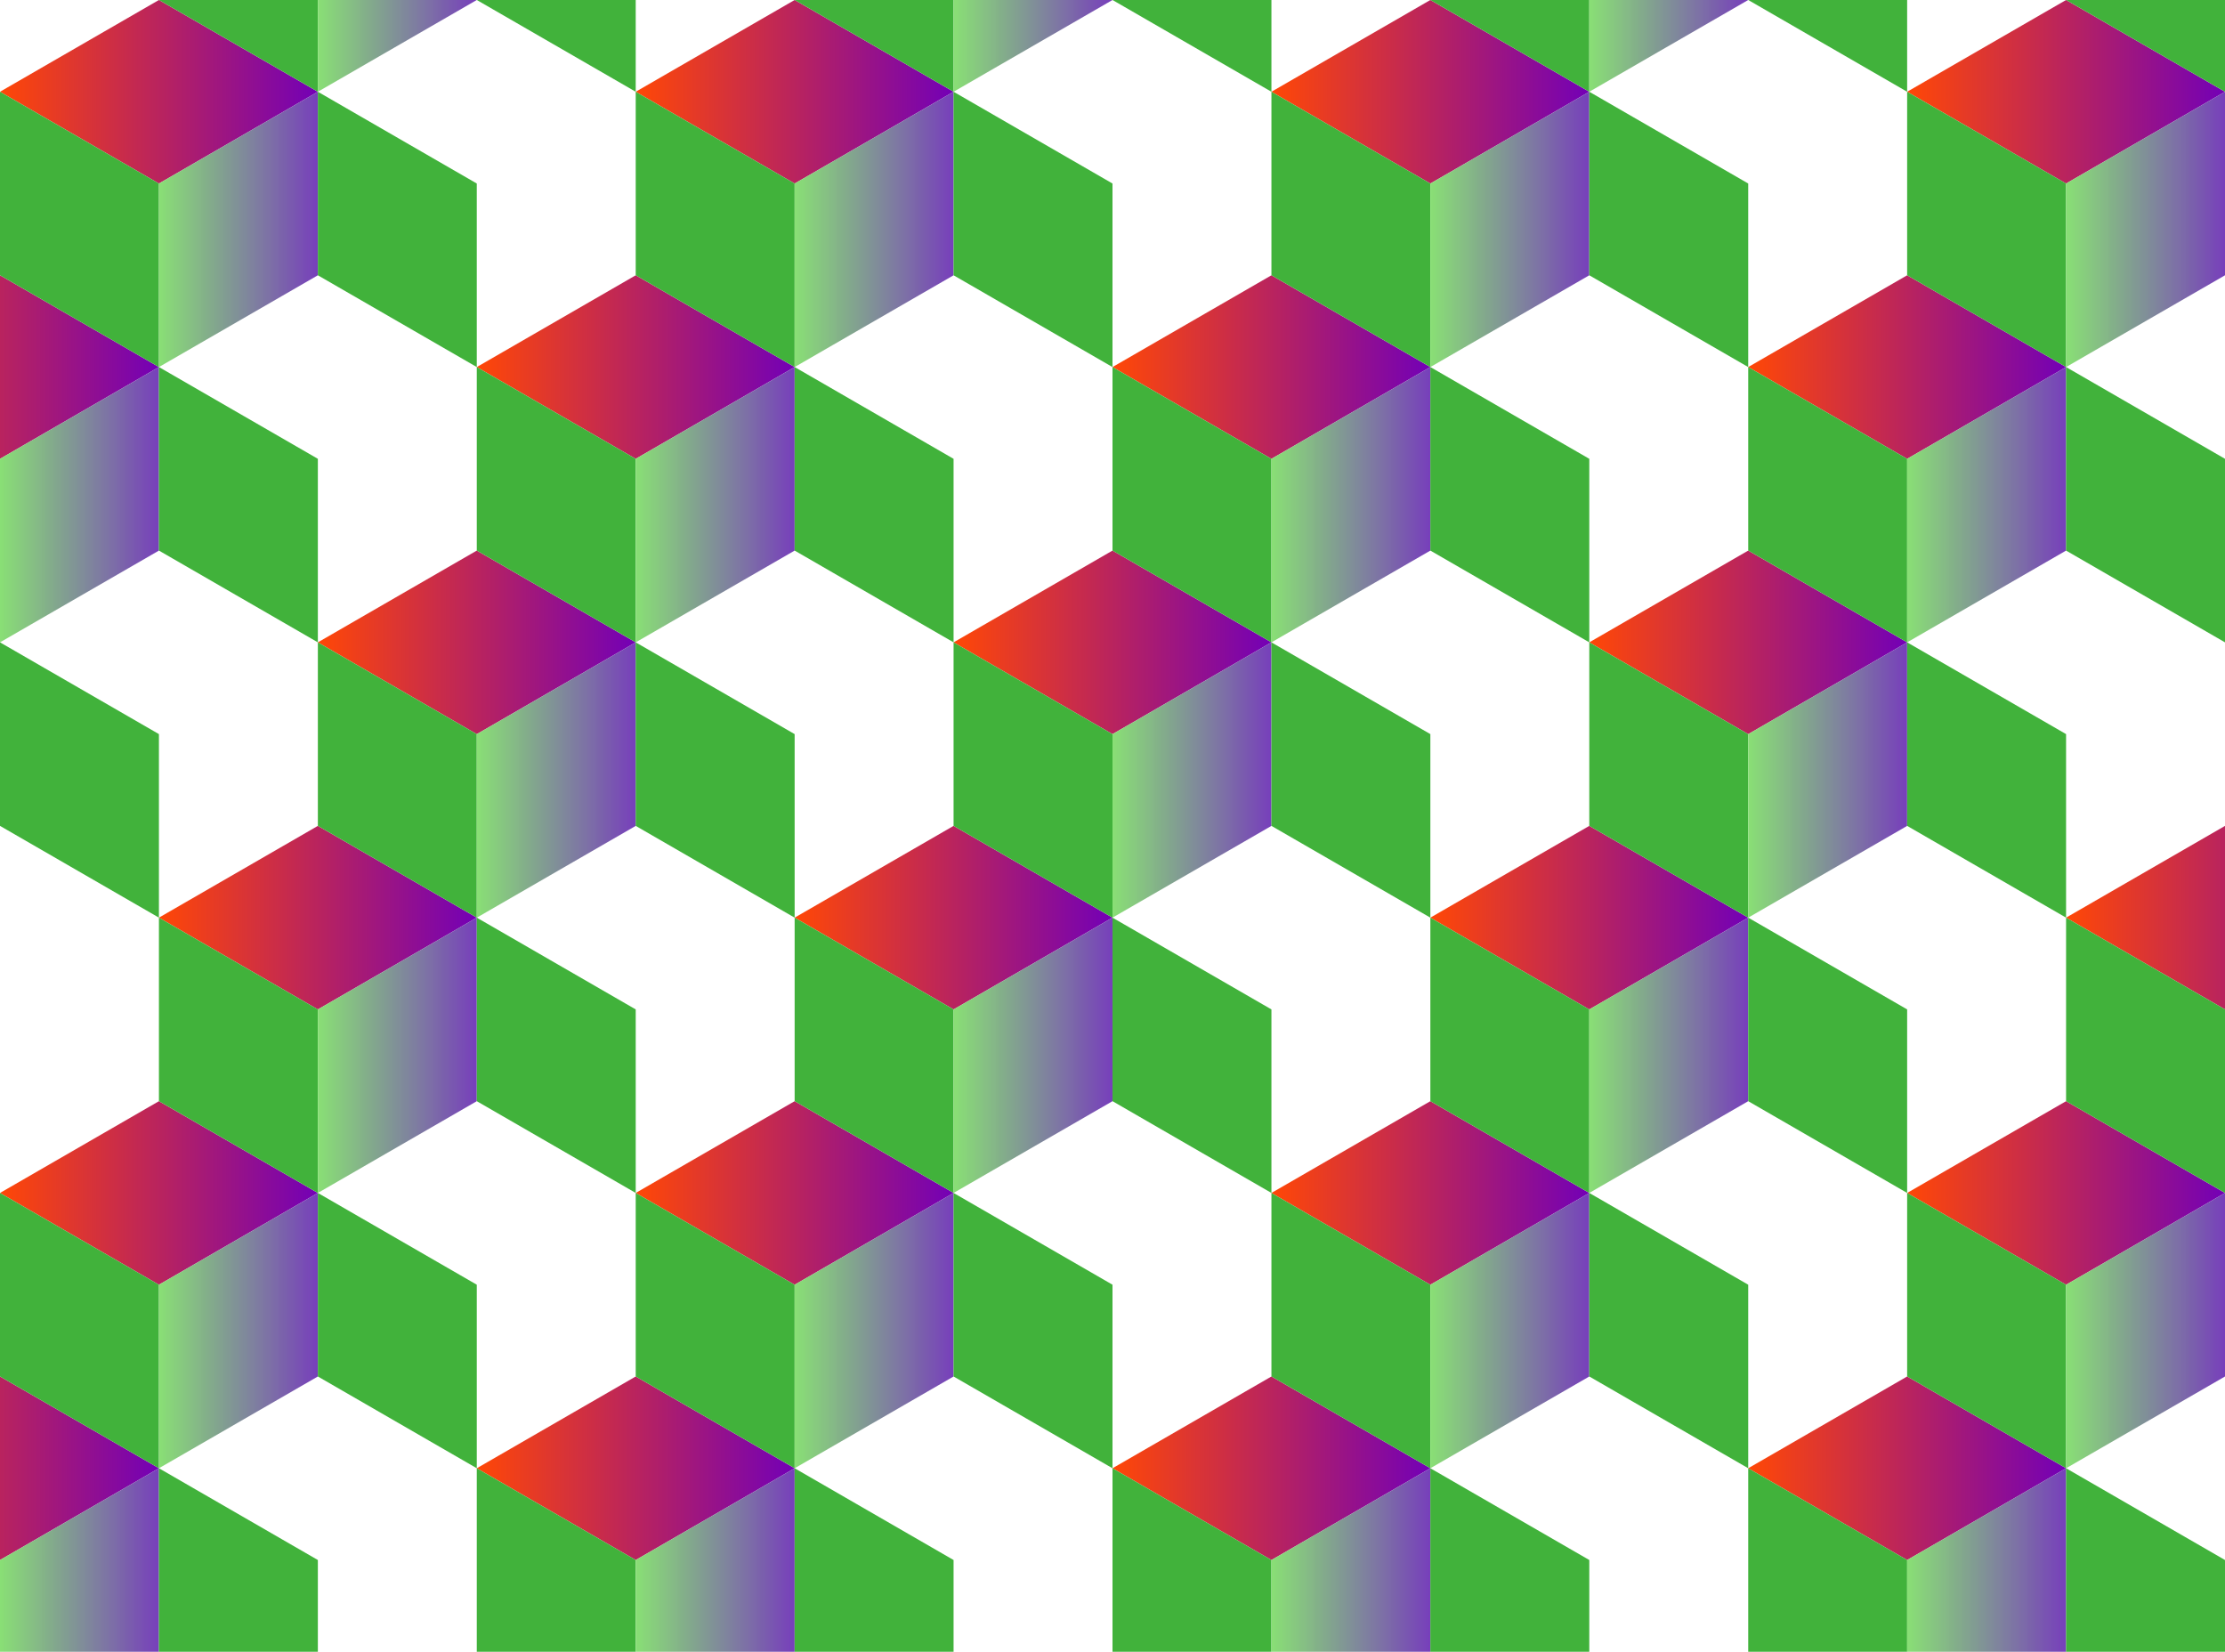
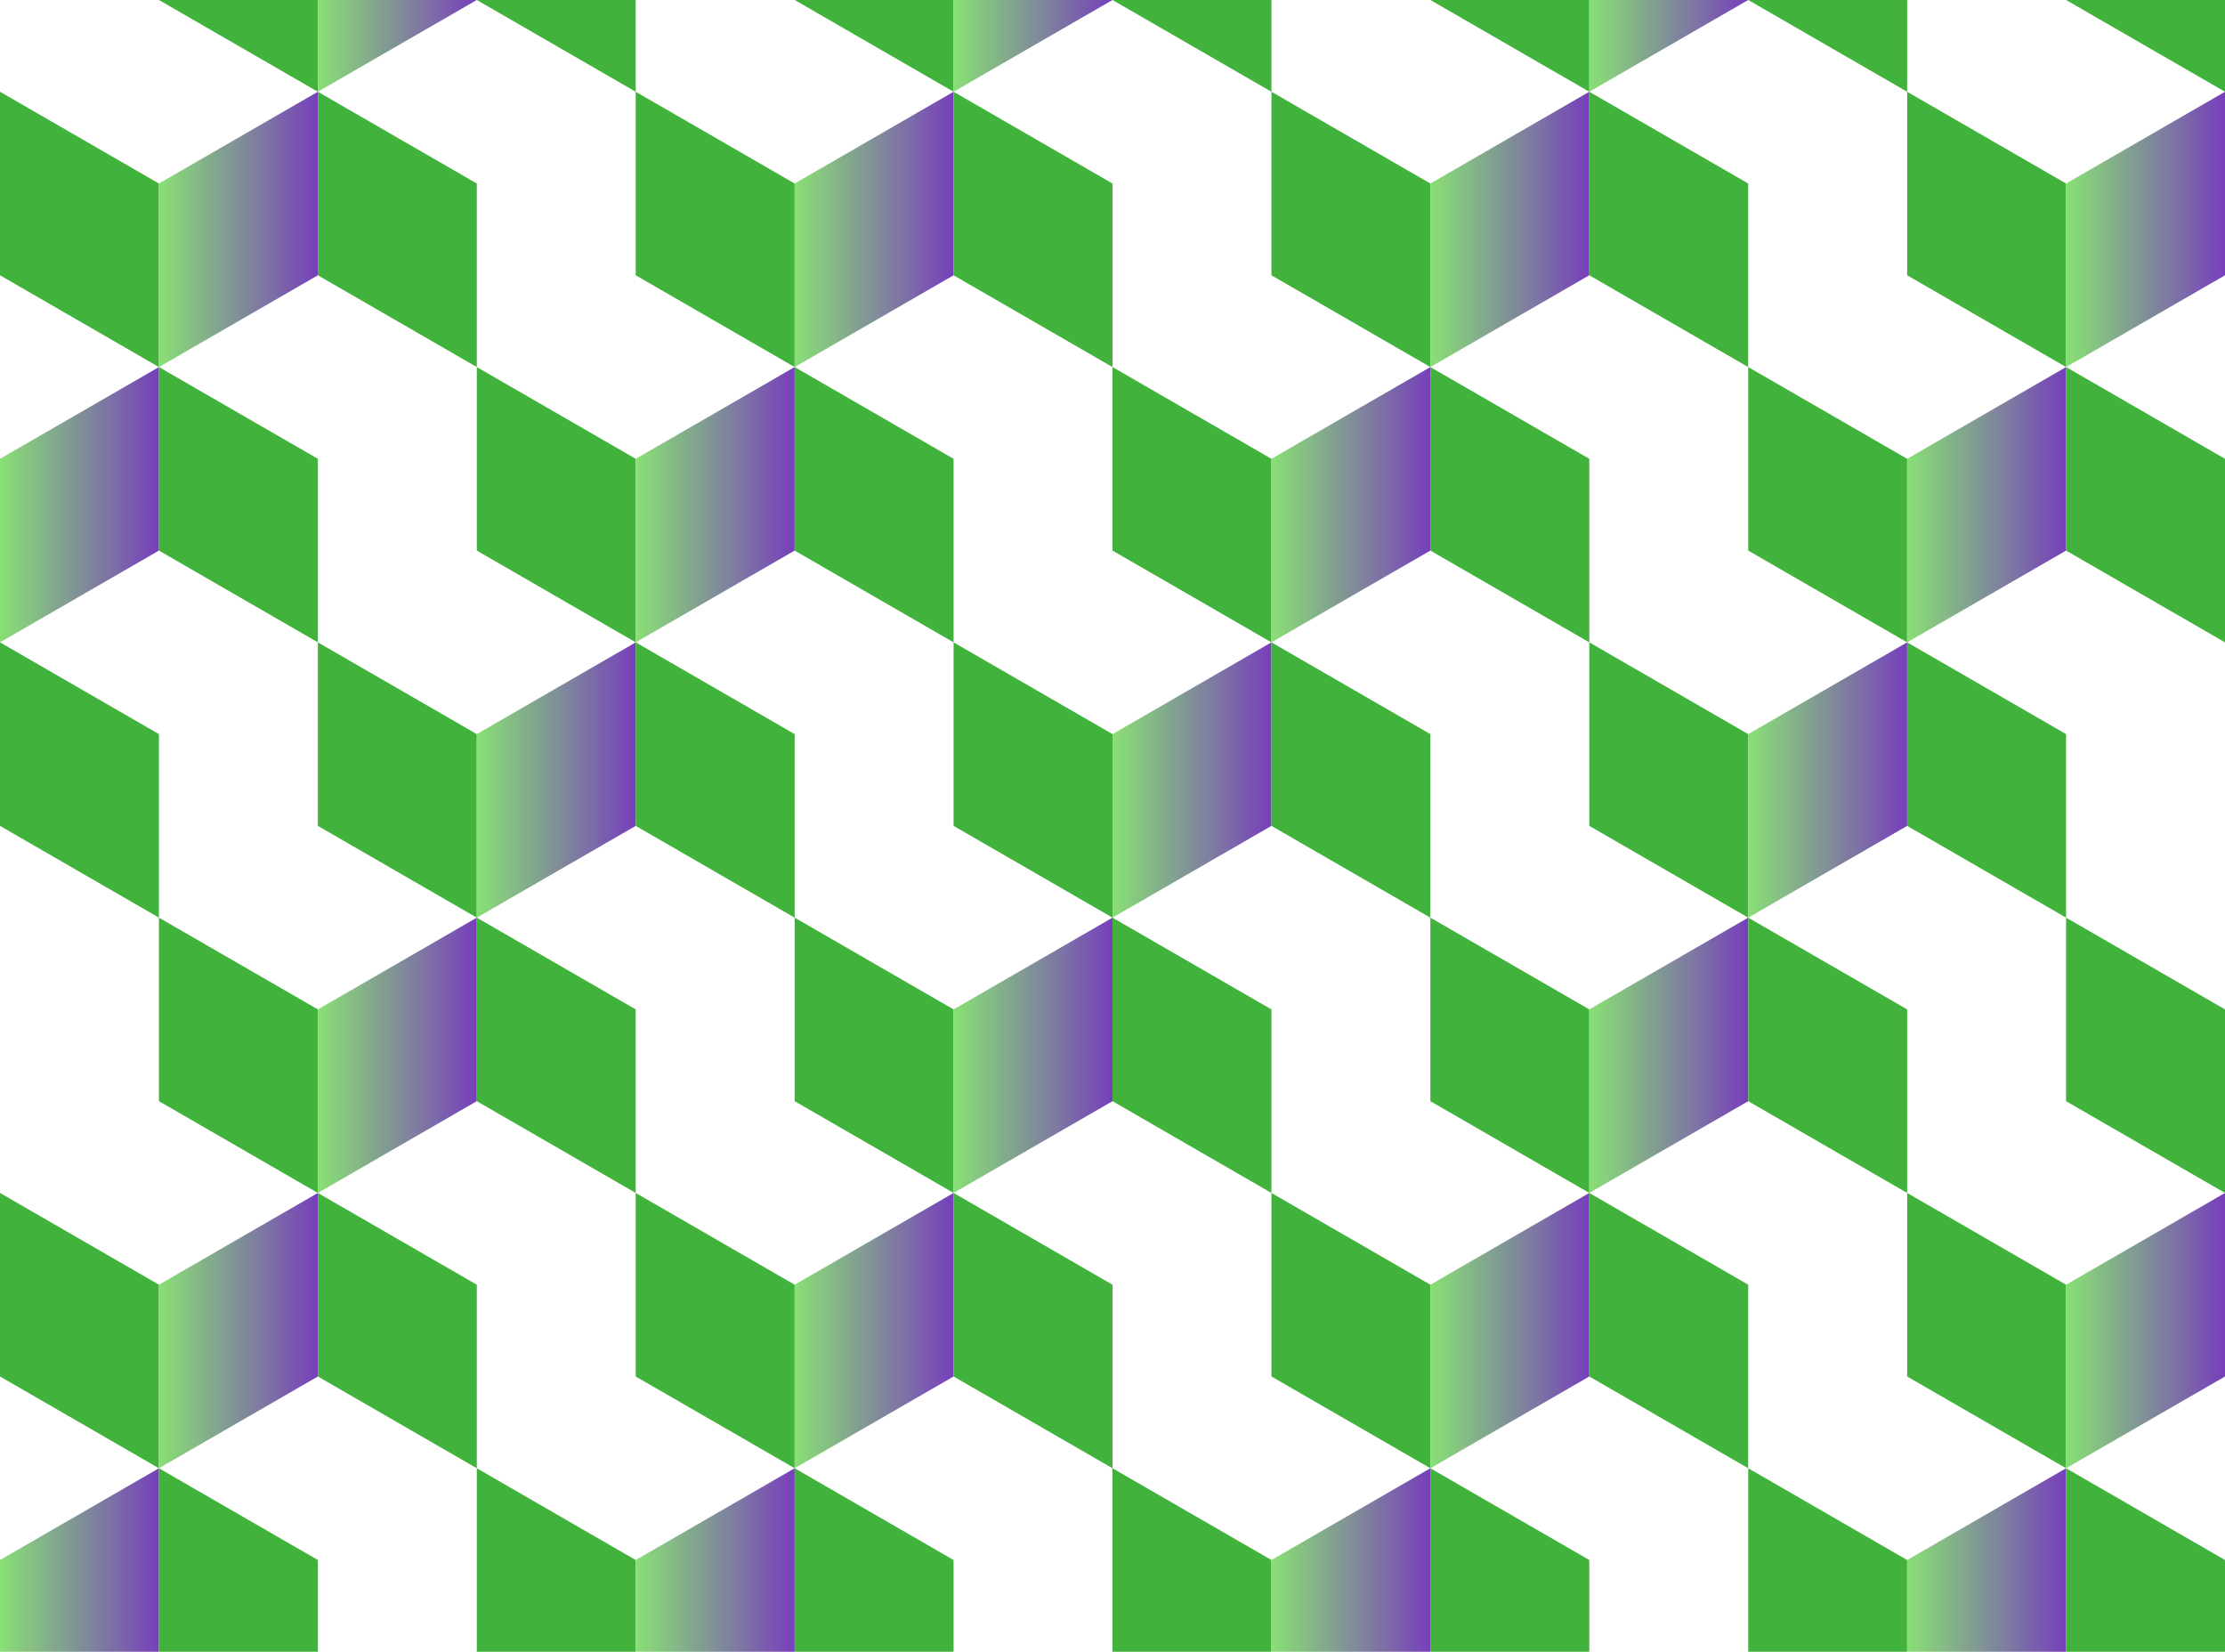
<svg xmlns="http://www.w3.org/2000/svg" xmlns:ns1="http://www.inkscape.org/namespaces/inkscape" xmlns:ns2="http://sodipodi.sourceforge.net/DTD/sodipodi-0.dtd" xmlns:xlink="http://www.w3.org/1999/xlink" width="363.731mm" height="269.998mm" viewBox="0 0 1288.811 956.686" id="svg2" version="1.1" ns1:version="0.91 r13725" ns2:docname="BackgroundPattern99Colour.svg">
  <ns2:namedview id="base" pagecolor="#ffffff" bordercolor="#666666" borderopacity="1.0" ns1:pageopacity="0" ns1:pageshadow="2" ns1:zoom="0.7003346" ns1:cx="644.40529" ns1:cy="478.34278" ns1:document-units="px" ns1:current-layer="layer1" showgrid="true" ns1:object-nodes="true" ns1:snap-smooth-nodes="true" fit-margin-top="0" fit-margin-left="0" fit-margin-right="0" fit-margin-bottom="0" ns1:window-width="1600" ns1:window-height="837" ns1:window-x="-8" ns1:window-y="-8" ns1:window-maximized="1" />
  <defs id="defs4">
    <linearGradient id="linearGradient4172">
      <stop style="stop-color:#ffffff;stop-opacity:1;" offset="0" id="stop4174" />
      <stop style="stop-color:#dcdcdc;stop-opacity:1;" offset="1" id="stop4176" />
    </linearGradient>
    <linearGradient id="linearGradient4156">
      <stop style="stop-color:#b8b8b8;stop-opacity:0.992;" offset="0" id="stop4158" />
      <stop style="stop-color:#181818;stop-opacity:1;" offset="1" id="stop4160" />
    </linearGradient>
    <linearGradient ns1:collect="always" xlink:href="#linearGradient4172" id="linearGradient4311-4" gradientUnits="userSpaceOnUse" x1="0" y1="414.567" x2="184.116" y2="414.567" />
    <linearGradient ns1:collect="always" xlink:href="#linearGradient4156" id="linearGradient4313-3" gradientUnits="userSpaceOnUse" x1="92.058" y1="494.291" x2="184.116" y2="494.291" />
    <linearGradient ns1:collect="always" xlink:href="#linearGradient4172" id="linearGradient4434" gradientUnits="userSpaceOnUse" x1="0" y1="414.567" x2="184.116" y2="414.567" />
    <linearGradient ns1:collect="always" xlink:href="#linearGradient4156" id="linearGradient4436" gradientUnits="userSpaceOnUse" x1="92.058" y1="494.291" x2="184.116" y2="494.291" />
    <linearGradient ns1:collect="always" xlink:href="#linearGradient4172-499" id="linearGradient4434-762" gradientUnits="userSpaceOnUse" x1="0" y1="414.567" x2="184.116" y2="414.567" />
    <linearGradient id="linearGradient4172-499">
      <stop style="stop-color:#ffffff;stop-opacity:1;" offset="0" id="stop4723" />
      <stop style="stop-color:#dcdcdc;stop-opacity:1;" offset="1" id="stop4725" />
    </linearGradient>
    <linearGradient ns1:collect="always" xlink:href="#linearGradient4156-814" id="linearGradient4436-722" gradientUnits="userSpaceOnUse" x1="92.058" y1="494.291" x2="184.116" y2="494.291" />
    <linearGradient id="linearGradient4156-814">
      <stop style="stop-color:#b8b8b8;stop-opacity:0.992;" offset="0" id="stop4729" />
      <stop style="stop-color:#181818;stop-opacity:1;" offset="1" id="stop4731" />
    </linearGradient>
    <linearGradient id="linearGradient4172-499-643">
      <stop style="stop-color:#ff4706;stop-opacity:1;" offset="0" id="stop9173" />
      <stop style="stop-color:#7300b6;stop-opacity:1;" offset="1" id="stop9175" />
    </linearGradient>
    <linearGradient id="linearGradient4156-814-922">
      <stop style="stop-color:#88df74;stop-opacity:0.992;" offset="0" id="stop9179" />
      <stop style="stop-color:#773fbb;stop-opacity:1;" offset="1" id="stop9181" />
    </linearGradient>
    <clipPath clipPathUnits="userSpaceOnUse" id="clipPath14426-3">
      <rect style="opacity:1;fill:#dbdbdb;fill-opacity:0.491;stroke:none;stroke-opacity:1" id="rect14428-0" width="1288.811" height="1116.142" x="92.057" y="-595.276" />
    </clipPath>
    <linearGradient ns1:collect="always" xlink:href="#linearGradient4172-499-643" id="linearGradient14448" gradientUnits="userSpaceOnUse" x1="0" y1="414.567" x2="184.116" y2="414.567" />
    <linearGradient ns1:collect="always" xlink:href="#linearGradient4156-814-922" id="linearGradient14456" gradientUnits="userSpaceOnUse" x1="92.058" y1="494.291" x2="184.116" y2="494.291" />
    <linearGradient ns1:collect="always" xlink:href="#linearGradient4172-499-643" id="linearGradient14464" gradientUnits="userSpaceOnUse" x1="0" y1="414.567" x2="184.116" y2="414.567" />
    <linearGradient ns1:collect="always" xlink:href="#linearGradient4156-814-922" id="linearGradient14472" gradientUnits="userSpaceOnUse" x1="92.058" y1="494.291" x2="184.116" y2="494.291" />
    <linearGradient ns1:collect="always" xlink:href="#linearGradient4172-499-643" id="linearGradient14480" gradientUnits="userSpaceOnUse" x1="0" y1="414.567" x2="184.116" y2="414.567" />
    <linearGradient ns1:collect="always" xlink:href="#linearGradient4156-814-922" id="linearGradient14488" gradientUnits="userSpaceOnUse" x1="92.058" y1="494.291" x2="184.116" y2="494.291" />
    <linearGradient ns1:collect="always" xlink:href="#linearGradient4172-499-643" id="linearGradient14496" gradientUnits="userSpaceOnUse" x1="0" y1="414.567" x2="184.116" y2="414.567" />
    <linearGradient ns1:collect="always" xlink:href="#linearGradient4156-814-922" id="linearGradient14504" gradientUnits="userSpaceOnUse" x1="92.058" y1="494.291" x2="184.116" y2="494.291" />
    <linearGradient ns1:collect="always" xlink:href="#linearGradient4172-499-643" id="linearGradient14512" gradientUnits="userSpaceOnUse" x1="0" y1="414.567" x2="184.116" y2="414.567" />
    <linearGradient ns1:collect="always" xlink:href="#linearGradient4156-814-922" id="linearGradient14520" gradientUnits="userSpaceOnUse" x1="92.058" y1="494.291" x2="184.116" y2="494.291" />
    <linearGradient ns1:collect="always" xlink:href="#linearGradient4172-499-643" id="linearGradient14528" gradientUnits="userSpaceOnUse" x1="0" y1="414.567" x2="184.116" y2="414.567" />
    <linearGradient ns1:collect="always" xlink:href="#linearGradient4156-814-922" id="linearGradient14536" gradientUnits="userSpaceOnUse" x1="92.058" y1="494.291" x2="184.116" y2="494.291" />
    <linearGradient ns1:collect="always" xlink:href="#linearGradient4172-499-643" id="linearGradient14544" gradientUnits="userSpaceOnUse" x1="0" y1="414.567" x2="184.116" y2="414.567" />
    <linearGradient ns1:collect="always" xlink:href="#linearGradient4156-814-922" id="linearGradient14552" gradientUnits="userSpaceOnUse" x1="92.058" y1="494.291" x2="184.116" y2="494.291" />
    <linearGradient ns1:collect="always" xlink:href="#linearGradient4172-499-643" id="linearGradient14560" gradientUnits="userSpaceOnUse" x1="0" y1="414.567" x2="184.116" y2="414.567" />
    <linearGradient ns1:collect="always" xlink:href="#linearGradient4156-814-922" id="linearGradient14568" gradientUnits="userSpaceOnUse" x1="92.058" y1="494.291" x2="184.116" y2="494.291" />
    <linearGradient ns1:collect="always" xlink:href="#linearGradient4172-499-643" id="linearGradient14576" gradientUnits="userSpaceOnUse" x1="0" y1="414.567" x2="184.116" y2="414.567" />
    <linearGradient ns1:collect="always" xlink:href="#linearGradient4156-814-922" id="linearGradient14584" gradientUnits="userSpaceOnUse" x1="92.058" y1="494.291" x2="184.116" y2="494.291" />
    <linearGradient ns1:collect="always" xlink:href="#linearGradient4172-499-643" id="linearGradient14592" gradientUnits="userSpaceOnUse" x1="0" y1="414.567" x2="184.116" y2="414.567" />
    <linearGradient ns1:collect="always" xlink:href="#linearGradient4156-814-922" id="linearGradient14600" gradientUnits="userSpaceOnUse" x1="92.058" y1="494.291" x2="184.116" y2="494.291" />
    <linearGradient ns1:collect="always" xlink:href="#linearGradient4172-499-643" id="linearGradient14608" gradientUnits="userSpaceOnUse" x1="0" y1="414.567" x2="184.116" y2="414.567" />
    <linearGradient ns1:collect="always" xlink:href="#linearGradient4156-814-922" id="linearGradient14616" gradientUnits="userSpaceOnUse" x1="92.058" y1="494.291" x2="184.116" y2="494.291" />
    <linearGradient ns1:collect="always" xlink:href="#linearGradient4172-499-643" id="linearGradient14624" gradientUnits="userSpaceOnUse" x1="0" y1="414.567" x2="184.116" y2="414.567" />
    <linearGradient ns1:collect="always" xlink:href="#linearGradient4156-814-922" id="linearGradient14632" gradientUnits="userSpaceOnUse" x1="92.058" y1="494.291" x2="184.116" y2="494.291" />
    <linearGradient ns1:collect="always" xlink:href="#linearGradient4172-499-643" id="linearGradient14640" gradientUnits="userSpaceOnUse" x1="0" y1="414.567" x2="184.116" y2="414.567" />
    <linearGradient ns1:collect="always" xlink:href="#linearGradient4156-814-922" id="linearGradient14648" gradientUnits="userSpaceOnUse" x1="92.058" y1="494.291" x2="184.116" y2="494.291" />
    <linearGradient ns1:collect="always" xlink:href="#linearGradient4172-499-643" id="linearGradient14656" gradientUnits="userSpaceOnUse" x1="0" y1="414.567" x2="184.116" y2="414.567" />
    <linearGradient ns1:collect="always" xlink:href="#linearGradient4156-814-922" id="linearGradient14664" gradientUnits="userSpaceOnUse" x1="92.058" y1="494.291" x2="184.116" y2="494.291" />
    <linearGradient ns1:collect="always" xlink:href="#linearGradient4172-499-643" id="linearGradient14672" gradientUnits="userSpaceOnUse" x1="0" y1="414.567" x2="184.116" y2="414.567" />
    <linearGradient ns1:collect="always" xlink:href="#linearGradient4156-814-922" id="linearGradient14680" gradientUnits="userSpaceOnUse" x1="92.058" y1="494.291" x2="184.116" y2="494.291" />
    <linearGradient ns1:collect="always" xlink:href="#linearGradient4172-499-643" id="linearGradient14688" gradientUnits="userSpaceOnUse" x1="0" y1="414.567" x2="184.116" y2="414.567" />
    <linearGradient ns1:collect="always" xlink:href="#linearGradient4156-814-922" id="linearGradient14696" gradientUnits="userSpaceOnUse" x1="92.058" y1="494.291" x2="184.116" y2="494.291" />
    <linearGradient ns1:collect="always" xlink:href="#linearGradient4172-499-643" id="linearGradient14704" gradientUnits="userSpaceOnUse" x1="0" y1="414.567" x2="184.116" y2="414.567" />
    <linearGradient ns1:collect="always" xlink:href="#linearGradient4156-814-922" id="linearGradient14712" gradientUnits="userSpaceOnUse" x1="92.058" y1="494.291" x2="184.116" y2="494.291" />
    <linearGradient ns1:collect="always" xlink:href="#linearGradient4172-499-643" id="linearGradient14720" gradientUnits="userSpaceOnUse" x1="0" y1="414.567" x2="184.116" y2="414.567" />
    <linearGradient ns1:collect="always" xlink:href="#linearGradient4156-814-922" id="linearGradient14728" gradientUnits="userSpaceOnUse" x1="92.058" y1="494.291" x2="184.116" y2="494.291" />
    <linearGradient ns1:collect="always" xlink:href="#linearGradient4172-499-643" id="linearGradient14736" gradientUnits="userSpaceOnUse" x1="0" y1="414.567" x2="184.116" y2="414.567" />
    <linearGradient ns1:collect="always" xlink:href="#linearGradient4156-814-922" id="linearGradient14744" gradientUnits="userSpaceOnUse" x1="92.058" y1="494.291" x2="184.116" y2="494.291" />
    <linearGradient ns1:collect="always" xlink:href="#linearGradient4172-499-643" id="linearGradient14752" gradientUnits="userSpaceOnUse" x1="0" y1="414.567" x2="184.116" y2="414.567" />
    <linearGradient ns1:collect="always" xlink:href="#linearGradient4156-814-922" id="linearGradient14760" gradientUnits="userSpaceOnUse" x1="92.058" y1="494.291" x2="184.116" y2="494.291" />
    <linearGradient ns1:collect="always" xlink:href="#linearGradient4172-499-643" id="linearGradient14768" gradientUnits="userSpaceOnUse" x1="0" y1="414.567" x2="184.116" y2="414.567" />
    <linearGradient ns1:collect="always" xlink:href="#linearGradient4156-814-922" id="linearGradient14776" gradientUnits="userSpaceOnUse" x1="92.058" y1="494.291" x2="184.116" y2="494.291" />
    <linearGradient ns1:collect="always" xlink:href="#linearGradient4172-499-643" id="linearGradient14784" gradientUnits="userSpaceOnUse" x1="0" y1="414.567" x2="184.116" y2="414.567" />
    <linearGradient ns1:collect="always" xlink:href="#linearGradient4156-814-922" id="linearGradient14792" gradientUnits="userSpaceOnUse" x1="92.058" y1="494.291" x2="184.116" y2="494.291" />
    <linearGradient ns1:collect="always" xlink:href="#linearGradient4172-499-643" id="linearGradient14800" gradientUnits="userSpaceOnUse" x1="0" y1="414.567" x2="184.116" y2="414.567" />
    <linearGradient ns1:collect="always" xlink:href="#linearGradient4156-814-922" id="linearGradient14808" gradientUnits="userSpaceOnUse" x1="92.058" y1="494.291" x2="184.116" y2="494.291" />
    <linearGradient ns1:collect="always" xlink:href="#linearGradient4172-499-643" id="linearGradient14816" gradientUnits="userSpaceOnUse" x1="0" y1="414.567" x2="184.116" y2="414.567" />
    <linearGradient ns1:collect="always" xlink:href="#linearGradient4156-814-922" id="linearGradient14824" gradientUnits="userSpaceOnUse" x1="92.058" y1="494.291" x2="184.116" y2="494.291" />
    <linearGradient ns1:collect="always" xlink:href="#linearGradient4172-499-643" id="linearGradient14832" gradientUnits="userSpaceOnUse" x1="0" y1="414.567" x2="184.116" y2="414.567" />
    <linearGradient ns1:collect="always" xlink:href="#linearGradient4156-814-922" id="linearGradient14840" gradientUnits="userSpaceOnUse" x1="92.058" y1="494.291" x2="184.116" y2="494.291" />
    <linearGradient ns1:collect="always" xlink:href="#linearGradient4172-499-643" id="linearGradient14848" gradientUnits="userSpaceOnUse" x1="0" y1="414.567" x2="184.116" y2="414.567" />
    <linearGradient ns1:collect="always" xlink:href="#linearGradient4156-814-922" id="linearGradient14856" gradientUnits="userSpaceOnUse" x1="92.058" y1="494.291" x2="184.116" y2="494.291" />
    <linearGradient ns1:collect="always" xlink:href="#linearGradient4172-499-643" id="linearGradient14864" gradientUnits="userSpaceOnUse" x1="0" y1="414.567" x2="184.116" y2="414.567" />
    <linearGradient ns1:collect="always" xlink:href="#linearGradient4156-814-922" id="linearGradient14872" gradientUnits="userSpaceOnUse" x1="92.058" y1="494.291" x2="184.116" y2="494.291" />
    <linearGradient ns1:collect="always" xlink:href="#linearGradient4172-499-643" id="linearGradient14880" gradientUnits="userSpaceOnUse" x1="0" y1="414.567" x2="184.116" y2="414.567" />
    <linearGradient ns1:collect="always" xlink:href="#linearGradient4156-814-922" id="linearGradient14888" gradientUnits="userSpaceOnUse" x1="92.058" y1="494.291" x2="184.116" y2="494.291" />
    <linearGradient ns1:collect="always" xlink:href="#linearGradient4172-499-643" id="linearGradient14896" gradientUnits="userSpaceOnUse" x1="0" y1="414.567" x2="184.116" y2="414.567" />
    <linearGradient ns1:collect="always" xlink:href="#linearGradient4156-814-922" id="linearGradient14904" gradientUnits="userSpaceOnUse" x1="92.058" y1="494.291" x2="184.116" y2="494.291" />
    <linearGradient ns1:collect="always" xlink:href="#linearGradient4172-499-643" id="linearGradient14912" gradientUnits="userSpaceOnUse" x1="0" y1="414.567" x2="184.116" y2="414.567" />
    <linearGradient ns1:collect="always" xlink:href="#linearGradient4156-814-922" id="linearGradient14920" gradientUnits="userSpaceOnUse" x1="92.058" y1="494.291" x2="184.116" y2="494.291" />
    <linearGradient ns1:collect="always" xlink:href="#linearGradient4172-499-643" id="linearGradient14928" gradientUnits="userSpaceOnUse" x1="0" y1="414.567" x2="184.116" y2="414.567" />
    <linearGradient ns1:collect="always" xlink:href="#linearGradient4156-814-922" id="linearGradient14936" gradientUnits="userSpaceOnUse" x1="92.058" y1="494.291" x2="184.116" y2="494.291" />
    <linearGradient ns1:collect="always" xlink:href="#linearGradient4172-499-643" id="linearGradient14944" gradientUnits="userSpaceOnUse" x1="0" y1="414.567" x2="184.116" y2="414.567" />
    <linearGradient ns1:collect="always" xlink:href="#linearGradient4156-814-922" id="linearGradient14952" gradientUnits="userSpaceOnUse" x1="92.058" y1="494.291" x2="184.116" y2="494.291" />
    <linearGradient ns1:collect="always" xlink:href="#linearGradient4172-499-643" id="linearGradient14960" gradientUnits="userSpaceOnUse" x1="0" y1="414.567" x2="184.116" y2="414.567" />
    <linearGradient ns1:collect="always" xlink:href="#linearGradient4156-814-922" id="linearGradient14968" gradientUnits="userSpaceOnUse" x1="92.058" y1="494.291" x2="184.116" y2="494.291" />
    <linearGradient ns1:collect="always" xlink:href="#linearGradient4172-499-643" id="linearGradient14976" gradientUnits="userSpaceOnUse" x1="0" y1="414.567" x2="184.116" y2="414.567" />
    <linearGradient ns1:collect="always" xlink:href="#linearGradient4156-814-922" id="linearGradient14984" gradientUnits="userSpaceOnUse" x1="92.058" y1="494.291" x2="184.116" y2="494.291" />
    <linearGradient ns1:collect="always" xlink:href="#linearGradient4172-499-643" id="linearGradient14992" gradientUnits="userSpaceOnUse" x1="0" y1="414.567" x2="184.116" y2="414.567" />
    <linearGradient ns1:collect="always" xlink:href="#linearGradient4156-814-922" id="linearGradient15000" gradientUnits="userSpaceOnUse" x1="92.058" y1="494.291" x2="184.116" y2="494.291" />
    <linearGradient ns1:collect="always" xlink:href="#linearGradient4172-499-643" id="linearGradient15008" gradientUnits="userSpaceOnUse" x1="0" y1="414.567" x2="184.116" y2="414.567" />
    <linearGradient ns1:collect="always" xlink:href="#linearGradient4156-814-922" id="linearGradient15016" gradientUnits="userSpaceOnUse" x1="92.058" y1="494.291" x2="184.116" y2="494.291" />
    <linearGradient ns1:collect="always" xlink:href="#linearGradient4172-499-643" id="linearGradient15024" gradientUnits="userSpaceOnUse" x1="0" y1="414.567" x2="184.116" y2="414.567" />
    <linearGradient ns1:collect="always" xlink:href="#linearGradient4156-814-922" id="linearGradient15032" gradientUnits="userSpaceOnUse" x1="92.058" y1="494.291" x2="184.116" y2="494.291" />
    <linearGradient ns1:collect="always" xlink:href="#linearGradient4172-499-643" id="linearGradient15040" gradientUnits="userSpaceOnUse" x1="0" y1="414.567" x2="184.116" y2="414.567" />
    <linearGradient ns1:collect="always" xlink:href="#linearGradient4156-814-922" id="linearGradient15048" gradientUnits="userSpaceOnUse" x1="92.058" y1="494.291" x2="184.116" y2="494.291" />
    <linearGradient ns1:collect="always" xlink:href="#linearGradient4172-499-643" id="linearGradient15056" gradientUnits="userSpaceOnUse" x1="0" y1="414.567" x2="184.116" y2="414.567" />
    <linearGradient ns1:collect="always" xlink:href="#linearGradient4156-814-922" id="linearGradient15064" gradientUnits="userSpaceOnUse" x1="92.058" y1="494.291" x2="184.116" y2="494.291" />
    <linearGradient ns1:collect="always" xlink:href="#linearGradient4172-499-643" id="linearGradient15072" gradientUnits="userSpaceOnUse" x1="0" y1="414.567" x2="184.116" y2="414.567" />
    <linearGradient ns1:collect="always" xlink:href="#linearGradient4156-814-922" id="linearGradient15080" gradientUnits="userSpaceOnUse" x1="92.058" y1="494.291" x2="184.116" y2="494.291" />
    <linearGradient ns1:collect="always" xlink:href="#linearGradient4172-499-643" id="linearGradient15088" gradientUnits="userSpaceOnUse" x1="0" y1="414.567" x2="184.116" y2="414.567" />
    <linearGradient ns1:collect="always" xlink:href="#linearGradient4156-814-922" id="linearGradient15096" gradientUnits="userSpaceOnUse" x1="92.058" y1="494.291" x2="184.116" y2="494.291" />
    <linearGradient ns1:collect="always" xlink:href="#linearGradient4172-499-643" id="linearGradient15104" gradientUnits="userSpaceOnUse" x1="0" y1="414.567" x2="184.116" y2="414.567" />
    <linearGradient ns1:collect="always" xlink:href="#linearGradient4156-814-922" id="linearGradient15112" gradientUnits="userSpaceOnUse" x1="92.058" y1="494.291" x2="184.116" y2="494.291" />
    <linearGradient ns1:collect="always" xlink:href="#linearGradient4172-499-643" id="linearGradient15120" gradientUnits="userSpaceOnUse" x1="0" y1="414.567" x2="184.116" y2="414.567" />
    <linearGradient ns1:collect="always" xlink:href="#linearGradient4156-814-922" id="linearGradient15128" gradientUnits="userSpaceOnUse" x1="92.058" y1="494.291" x2="184.116" y2="494.291" />
    <linearGradient ns1:collect="always" xlink:href="#linearGradient4172-499-643" id="linearGradient15136" gradientUnits="userSpaceOnUse" x1="0" y1="414.567" x2="184.116" y2="414.567" />
    <linearGradient ns1:collect="always" xlink:href="#linearGradient4156-814-922" id="linearGradient15144" gradientUnits="userSpaceOnUse" x1="92.058" y1="494.291" x2="184.116" y2="494.291" />
    <linearGradient ns1:collect="always" xlink:href="#linearGradient4172-499-643" id="linearGradient15152" gradientUnits="userSpaceOnUse" x1="0" y1="414.567" x2="184.116" y2="414.567" />
    <linearGradient ns1:collect="always" xlink:href="#linearGradient4156-814-922" id="linearGradient15160" gradientUnits="userSpaceOnUse" x1="92.058" y1="494.291" x2="184.116" y2="494.291" />
    <linearGradient ns1:collect="always" xlink:href="#linearGradient4172-499-643" id="linearGradient15168" gradientUnits="userSpaceOnUse" x1="0" y1="414.567" x2="184.116" y2="414.567" />
    <linearGradient ns1:collect="always" xlink:href="#linearGradient4156-814-922" id="linearGradient15176" gradientUnits="userSpaceOnUse" x1="92.058" y1="494.291" x2="184.116" y2="494.291" />
    <linearGradient ns1:collect="always" xlink:href="#linearGradient4172-499-643" id="linearGradient15184" gradientUnits="userSpaceOnUse" x1="0" y1="414.567" x2="184.116" y2="414.567" />
    <linearGradient ns1:collect="always" xlink:href="#linearGradient4156-814-922" id="linearGradient15192" gradientUnits="userSpaceOnUse" x1="92.058" y1="494.291" x2="184.116" y2="494.291" />
    <linearGradient ns1:collect="always" xlink:href="#linearGradient4172-499-643" id="linearGradient15200" gradientUnits="userSpaceOnUse" x1="0" y1="414.567" x2="184.116" y2="414.567" />
    <linearGradient ns1:collect="always" xlink:href="#linearGradient4156-814-922" id="linearGradient15208" gradientUnits="userSpaceOnUse" x1="92.058" y1="494.291" x2="184.116" y2="494.291" />
    <linearGradient ns1:collect="always" xlink:href="#linearGradient4172-499-643" id="linearGradient15216" gradientUnits="userSpaceOnUse" x1="0" y1="414.567" x2="184.116" y2="414.567" />
    <linearGradient ns1:collect="always" xlink:href="#linearGradient4156-814-922" id="linearGradient15224" gradientUnits="userSpaceOnUse" x1="92.058" y1="494.291" x2="184.116" y2="494.291" />
    <linearGradient ns1:collect="always" xlink:href="#linearGradient4172-499-643" id="linearGradient15232" gradientUnits="userSpaceOnUse" x1="0" y1="414.567" x2="184.116" y2="414.567" />
    <linearGradient ns1:collect="always" xlink:href="#linearGradient4156-814-922" id="linearGradient15240" gradientUnits="userSpaceOnUse" x1="92.058" y1="494.291" x2="184.116" y2="494.291" />
    <linearGradient ns1:collect="always" xlink:href="#linearGradient4172-499-643" id="linearGradient15248" gradientUnits="userSpaceOnUse" x1="0" y1="414.567" x2="184.116" y2="414.567" />
    <linearGradient ns1:collect="always" xlink:href="#linearGradient4156-814-922" id="linearGradient15256" gradientUnits="userSpaceOnUse" x1="92.058" y1="494.291" x2="184.116" y2="494.291" />
    <linearGradient ns1:collect="always" xlink:href="#linearGradient4172-499-643" id="linearGradient15264" gradientUnits="userSpaceOnUse" x1="0" y1="414.567" x2="184.116" y2="414.567" />
    <linearGradient ns1:collect="always" xlink:href="#linearGradient4156-814-922" id="linearGradient15272" gradientUnits="userSpaceOnUse" x1="92.058" y1="494.291" x2="184.116" y2="494.291" />
    <linearGradient ns1:collect="always" xlink:href="#linearGradient4172-499-643" id="linearGradient15280" gradientUnits="userSpaceOnUse" x1="0" y1="414.567" x2="184.116" y2="414.567" />
    <linearGradient ns1:collect="always" xlink:href="#linearGradient4156-814-922" id="linearGradient15288" gradientUnits="userSpaceOnUse" x1="92.058" y1="494.291" x2="184.116" y2="494.291" />
    <linearGradient ns1:collect="always" xlink:href="#linearGradient4172-499-643" id="linearGradient15296" gradientUnits="userSpaceOnUse" x1="0" y1="414.567" x2="184.116" y2="414.567" />
    <linearGradient ns1:collect="always" xlink:href="#linearGradient4156-814-922" id="linearGradient15304" gradientUnits="userSpaceOnUse" x1="92.058" y1="494.291" x2="184.116" y2="494.291" />
    <linearGradient ns1:collect="always" xlink:href="#linearGradient4172-499-643" id="linearGradient15312" gradientUnits="userSpaceOnUse" x1="0" y1="414.567" x2="184.116" y2="414.567" />
    <linearGradient ns1:collect="always" xlink:href="#linearGradient4156-814-922" id="linearGradient15320" gradientUnits="userSpaceOnUse" x1="92.058" y1="494.291" x2="184.116" y2="494.291" />
    <linearGradient ns1:collect="always" xlink:href="#linearGradient4172-499-643" id="linearGradient15328" gradientUnits="userSpaceOnUse" x1="0" y1="414.567" x2="184.116" y2="414.567" />
    <linearGradient ns1:collect="always" xlink:href="#linearGradient4156-814-922" id="linearGradient15336" gradientUnits="userSpaceOnUse" x1="92.058" y1="494.291" x2="184.116" y2="494.291" />
    <linearGradient ns1:collect="always" xlink:href="#linearGradient4172-499-643" id="linearGradient15344" gradientUnits="userSpaceOnUse" x1="0" y1="414.567" x2="184.116" y2="414.567" />
    <linearGradient ns1:collect="always" xlink:href="#linearGradient4156-814-922" id="linearGradient15352" gradientUnits="userSpaceOnUse" x1="92.058" y1="494.291" x2="184.116" y2="494.291" />
    <linearGradient ns1:collect="always" xlink:href="#linearGradient4172-499-643" id="linearGradient15360" gradientUnits="userSpaceOnUse" x1="0" y1="414.567" x2="184.116" y2="414.567" />
    <linearGradient ns1:collect="always" xlink:href="#linearGradient4156-814-922" id="linearGradient15368" gradientUnits="userSpaceOnUse" x1="92.058" y1="494.291" x2="184.116" y2="494.291" />
    <linearGradient ns1:collect="always" xlink:href="#linearGradient4172-499-643" id="linearGradient15376" gradientUnits="userSpaceOnUse" x1="0" y1="414.567" x2="184.116" y2="414.567" />
    <linearGradient ns1:collect="always" xlink:href="#linearGradient4156-814-922" id="linearGradient15384" gradientUnits="userSpaceOnUse" x1="92.058" y1="494.291" x2="184.116" y2="494.291" />
    <clipPath clipPathUnits="userSpaceOnUse" id="clipPath17340">
      <rect y="-435.82" x="92.057" height="956.686" width="1288.811" id="rect17342" style="opacity:1;fill:#dbdbdb;fill-opacity:0.491;stroke:none;stroke-opacity:1" />
    </clipPath>
    <linearGradient ns1:collect="always" xlink:href="#linearGradient4172-499-643" id="linearGradient17462" gradientUnits="userSpaceOnUse" x1="0" y1="414.567" x2="184.116" y2="414.567" />
    <linearGradient ns1:collect="always" xlink:href="#linearGradient4156-814-922" id="linearGradient17464" gradientUnits="userSpaceOnUse" x1="92.058" y1="494.291" x2="184.116" y2="494.291" />
  </defs>
  <g ns1:label="Layer 1" ns1:groupmode="layer" id="layer1" transform="translate(-92.057,435.82)">
    <g id="g17282" clip-path="url(#clipPath17340)">
      <g id="g4180">
-         <path style="fill:url(#linearGradient17462);fill-opacity:1;fill-rule:evenodd;stroke:none;stroke-width:1px;stroke-linecap:butt;stroke-linejoin:miter;stroke-opacity:1" d="m 0,414.567 92.058,-53.15 92.058,53.15 -92.058,53.15 z" id="path4142" ns1:connector-curvature="0" />
        <path style="fill:#41b23b;fill-opacity:1;fill-rule:evenodd;stroke:none;stroke-width:1px;stroke-linecap:butt;stroke-linejoin:miter;stroke-opacity:1" d="m 0,414.567 0,106.299 92.058,53.15 0,-106.299 z" id="path4144" ns1:connector-curvature="0" />
        <path style="fill:url(#linearGradient17464);fill-opacity:1;fill-rule:evenodd;stroke:none;stroke-width:1px;stroke-linecap:butt;stroke-linejoin:miter;stroke-opacity:1" d="m 184.116,414.567 0,106.299 -92.058,53.15 0,-106.299 z" id="path4146" ns1:connector-curvature="0" />
      </g>
      <use height="100%" width="100%" transform="translate(184.116,1.9926383e-6)" id="use4185" xlink:href="#g4180" y="0" x="0" />
      <use height="100%" width="100%" transform="translate(368.232,0)" id="use4187" xlink:href="#g4180" y="0" x="0" />
      <use height="100%" width="100%" transform="translate(368.232,0)" id="use4189" xlink:href="#use4185" y="0" x="0" />
      <use height="100%" width="100%" transform="translate(368.232,0)" id="use4191" xlink:href="#use4187" y="0" x="0" />
      <use height="100%" width="100%" transform="translate(368.232,0)" id="use4193" xlink:href="#use4189" y="0" x="0" />
      <use height="100%" width="100%" transform="translate(368.232,0)" id="use4195" xlink:href="#use4191" y="0" x="0" />
      <use height="100%" width="100%" transform="translate(368.232,0)" id="use4197" xlink:href="#use4193" y="0" x="0" />
      <use height="100%" width="100%" transform="translate(92.057,-159.449)" id="use4199" xlink:href="#g4180" y="0" x="0" />
      <use height="100%" width="100%" transform="translate(92.057,-159.449)" id="use4201" xlink:href="#use4185" y="0" x="0" />
      <use height="100%" width="100%" transform="translate(92.057,-159.449)" id="use4203" xlink:href="#use4187" y="0" x="0" />
      <use height="100%" width="100%" transform="translate(92.057,-159.449)" id="use4205" xlink:href="#use4189" y="0" x="0" />
      <use height="100%" width="100%" transform="translate(92.057,-159.449)" id="use4207" xlink:href="#use4191" y="0" x="0" />
      <use height="100%" width="100%" transform="translate(92.057,-159.449)" id="use4209" xlink:href="#use4193" y="0" x="0" />
      <use height="100%" width="100%" transform="translate(92.057,-159.449)" id="use4211" xlink:href="#use4195" y="0" x="0" />
      <use height="100%" width="100%" transform="translate(-1.3562258e-6,-318.898)" id="use4215" xlink:href="#g4180" y="0" x="0" />
      <use height="100%" width="100%" transform="translate(-1.3562258e-6,-318.898)" id="use4217" xlink:href="#use4185" y="0" x="0" />
      <use height="100%" width="100%" transform="translate(-1.3562258e-6,-318.898)" id="use4219" xlink:href="#use4187" y="0" x="0" />
      <use height="100%" width="100%" transform="translate(-1.3562258e-6,-318.898)" id="use4221" xlink:href="#use4189" y="0" x="0" />
      <use height="100%" width="100%" transform="translate(-1.3562258e-6,-318.898)" id="use4223" xlink:href="#use4191" y="0" x="0" />
      <use height="100%" width="100%" transform="translate(-1.3562258e-6,-318.898)" id="use4225" xlink:href="#use4193" y="0" x="0" />
      <use height="100%" width="100%" transform="translate(-1.3562258e-6,-318.898)" id="use4227" xlink:href="#use4195" y="0" x="0" />
      <use height="100%" width="100%" transform="translate(-1.3562258e-6,-318.898)" id="use4229" xlink:href="#use4197" y="0" x="0" />
      <use height="100%" width="100%" transform="translate(-1.3562258e-6,-318.898)" id="use4231" xlink:href="#use4199" y="0" x="0" />
      <use height="100%" width="100%" transform="translate(-1.3562258e-6,-318.898)" id="use4233" xlink:href="#use4201" y="0" x="0" />
      <use height="100%" width="100%" transform="translate(-1.3562258e-6,-318.898)" id="use4235" xlink:href="#use4203" y="0" x="0" />
      <use height="100%" width="100%" transform="translate(-1.3562258e-6,-318.898)" id="use4237" xlink:href="#use4205" y="0" x="0" />
      <use height="100%" width="100%" transform="translate(-1.3562258e-6,-318.898)" id="use4239" xlink:href="#use4207" y="0" x="0" />
      <use height="100%" width="100%" transform="translate(-1.3562258e-6,-318.898)" id="use4241" xlink:href="#use4209" y="0" x="0" />
      <use height="100%" width="100%" transform="translate(-1.3562258e-6,-318.898)" id="use4243" xlink:href="#use4211" y="0" x="0" />
      <use height="100%" width="100%" transform="translate(-0.001,-318.898)" id="use4247" xlink:href="#use4215" y="0" x="0" />
      <use height="100%" width="100%" transform="translate(-0.001,-318.898)" id="use4249" xlink:href="#use4217" y="0" x="0" />
      <use height="100%" width="100%" transform="translate(-0.001,-318.898)" id="use4251" xlink:href="#use4219" y="0" x="0" />
      <use height="100%" width="100%" transform="translate(-0.001,-318.898)" id="use4253" xlink:href="#use4221" y="0" x="0" />
      <use height="100%" width="100%" transform="translate(-0.001,-318.898)" id="use4255" xlink:href="#use4223" y="0" x="0" />
      <use height="100%" width="100%" transform="translate(-0.001,-318.898)" id="use4257" xlink:href="#use4225" y="0" x="0" />
      <use height="100%" width="100%" transform="translate(-0.001,-318.898)" id="use4259" xlink:href="#use4227" y="0" x="0" />
      <use height="100%" width="100%" transform="translate(-0.001,-318.898)" id="use4261" xlink:href="#use4229" y="0" x="0" />
      <use height="100%" width="100%" transform="translate(-0.001,-318.898)" id="use4263" xlink:href="#use4231" y="0" x="0" />
      <use height="100%" width="100%" transform="translate(-0.001,-318.898)" id="use4265" xlink:href="#use4233" y="0" x="0" />
      <use height="100%" width="100%" transform="translate(-0.001,-318.898)" id="use4267" xlink:href="#use4235" y="0" x="0" />
      <use height="100%" width="100%" transform="translate(-0.001,-318.898)" id="use4269" xlink:href="#use4237" y="0" x="0" />
      <use height="100%" width="100%" transform="translate(-0.001,-318.898)" id="use4271" xlink:href="#use4239" y="0" x="0" />
      <use height="100%" width="100%" transform="translate(-0.001,-318.898)" id="use4273" xlink:href="#use4241" y="0" x="0" />
      <use height="100%" width="100%" transform="translate(-0.001,-318.898)" id="use4275" xlink:href="#use4243" y="0" x="0" />
      <use height="100%" width="100%" transform="translate(7.4166963e-4,-318.898)" id="use4279" xlink:href="#use4247" y="0" x="0" />
      <use height="100%" width="100%" transform="translate(7.4166963e-4,-318.898)" id="use4281" xlink:href="#use4249" y="0" x="0" />
      <use height="100%" width="100%" transform="translate(7.4166963e-4,-318.898)" id="use4283" xlink:href="#use4251" y="0" x="0" />
      <use height="100%" width="100%" transform="translate(7.4166963e-4,-318.898)" id="use4285" xlink:href="#use4253" y="0" x="0" />
      <use height="100%" width="100%" transform="translate(7.4166963e-4,-318.898)" id="use4287" xlink:href="#use4255" y="0" x="0" />
      <use height="100%" width="100%" transform="translate(7.4166963e-4,-318.898)" id="use4289" xlink:href="#use4257" y="0" x="0" />
      <use height="100%" width="100%" transform="translate(7.4166963e-4,-318.898)" id="use4291" xlink:href="#use4259" y="0" x="0" />
      <use height="100%" width="100%" transform="translate(7.4166963e-4,-318.898)" id="use4293" xlink:href="#use4261" y="0" x="0" />
    </g>
  </g>
</svg>